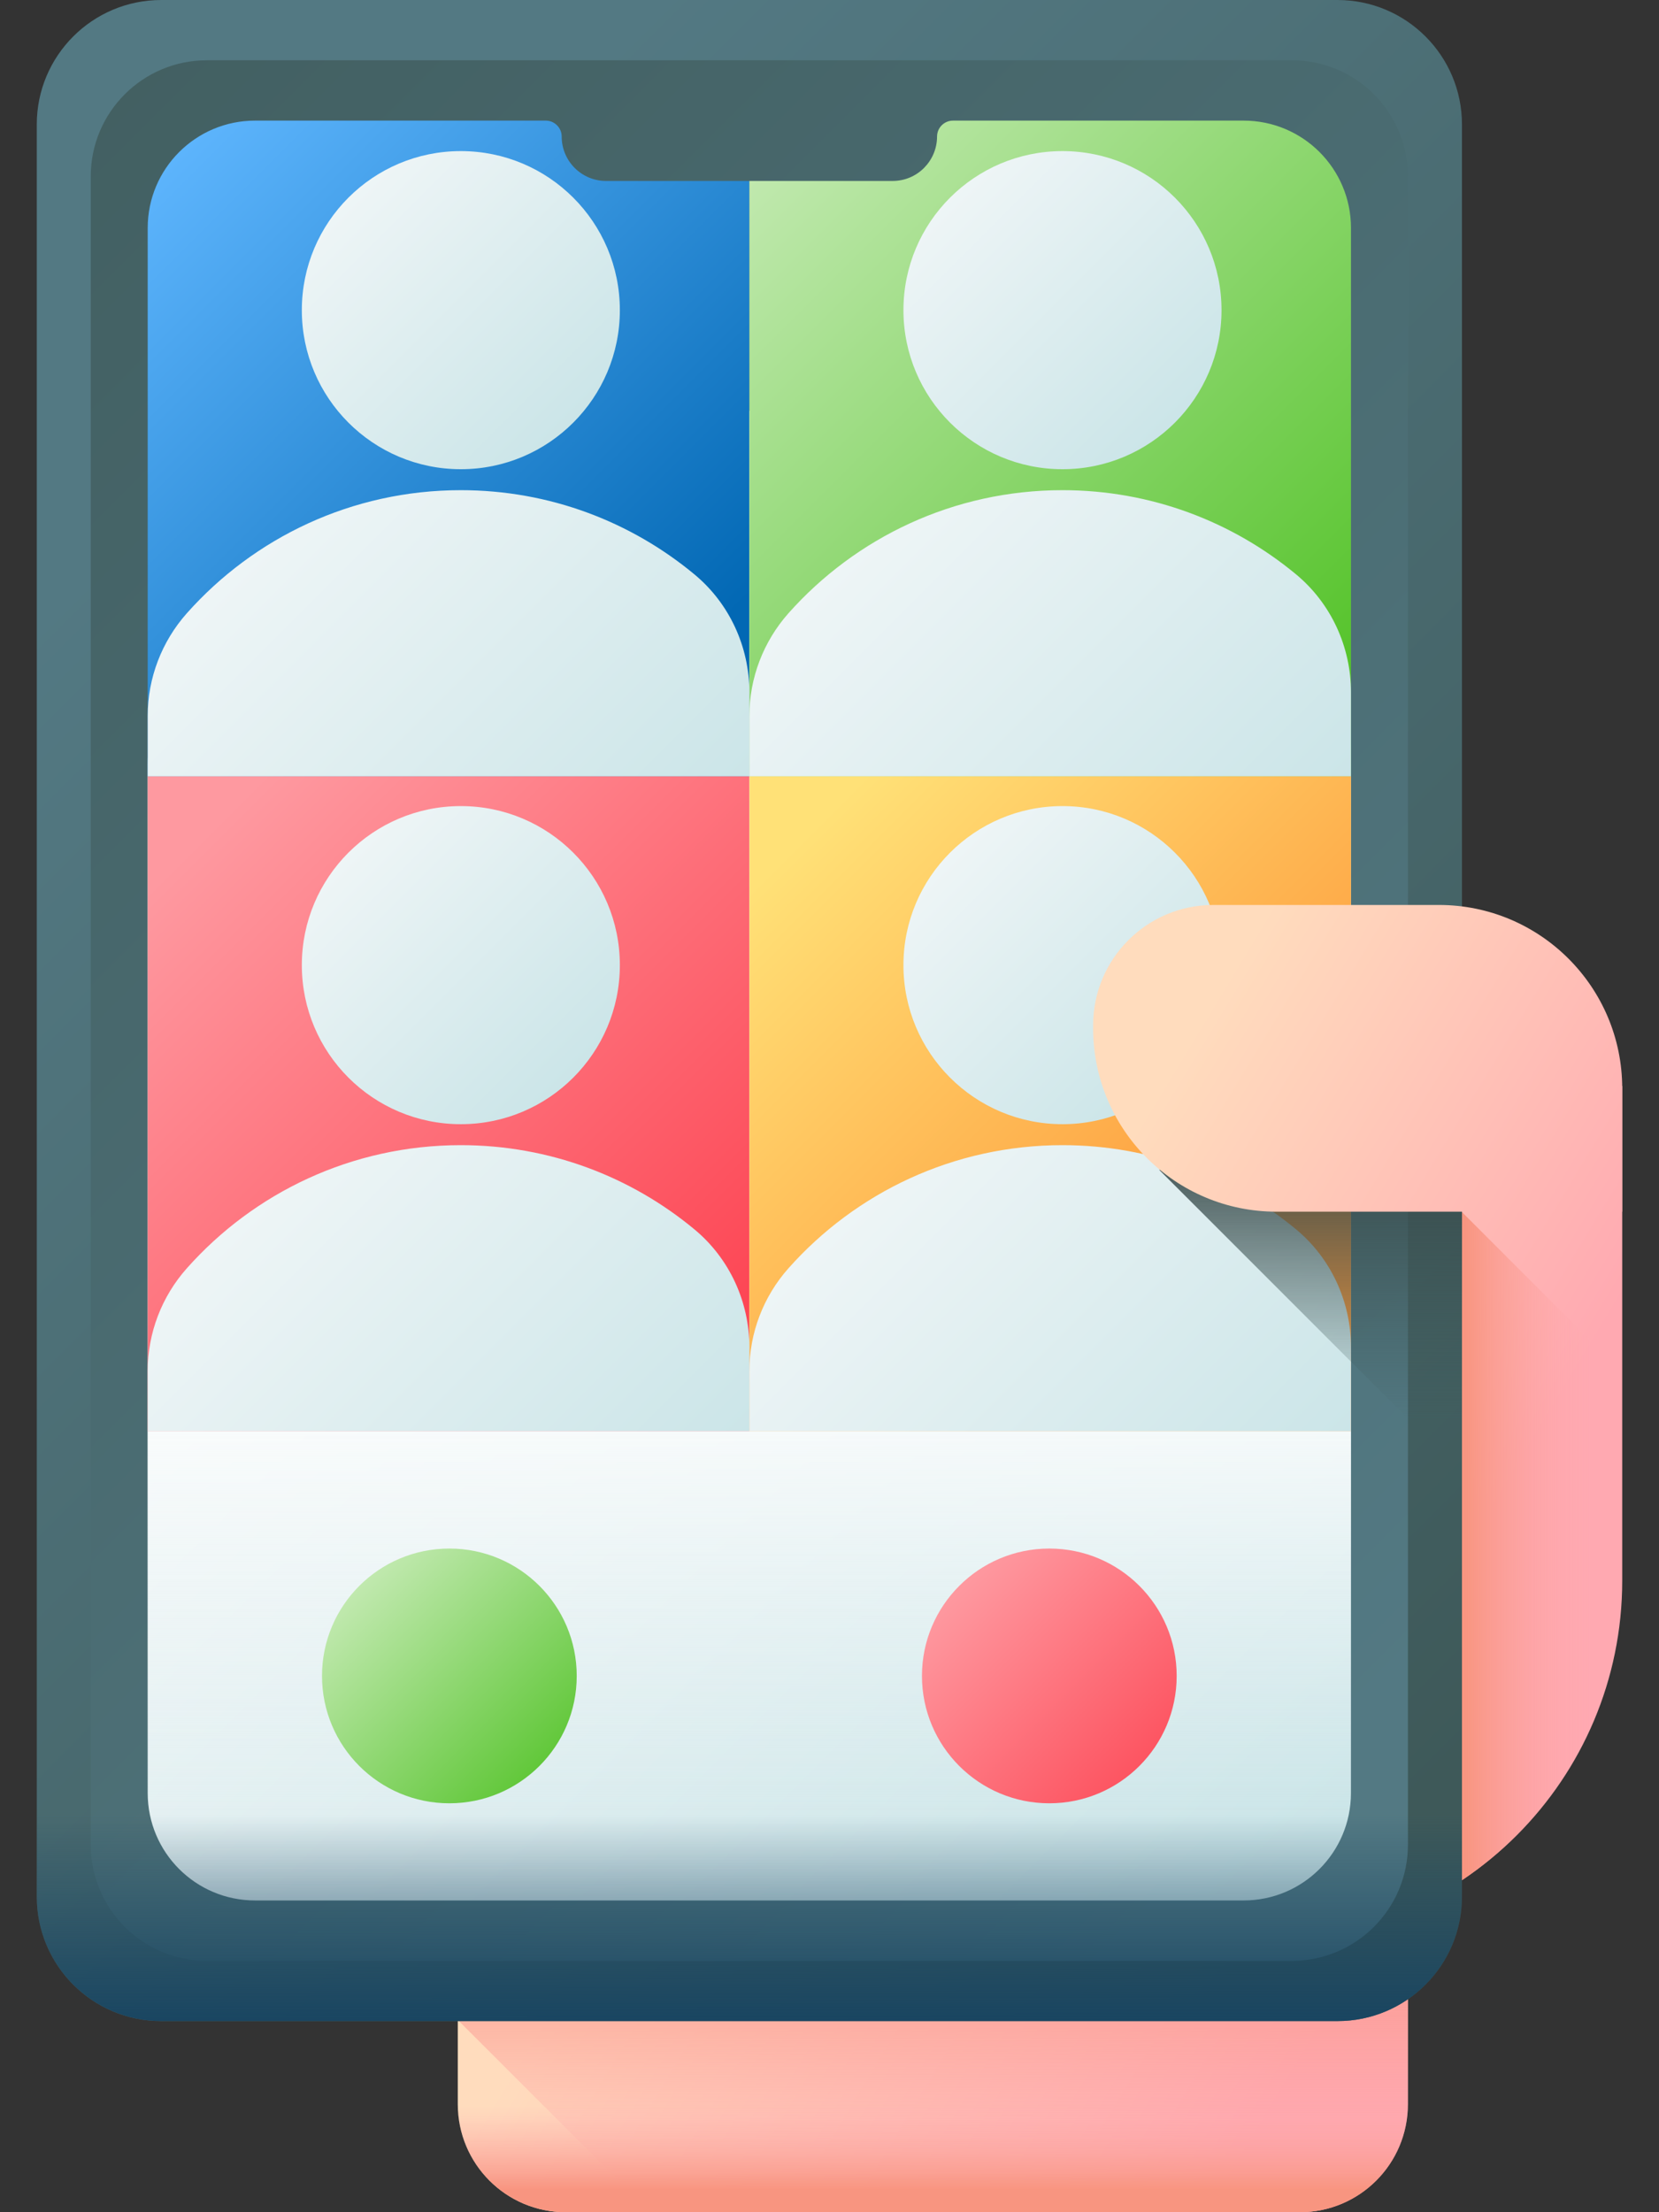
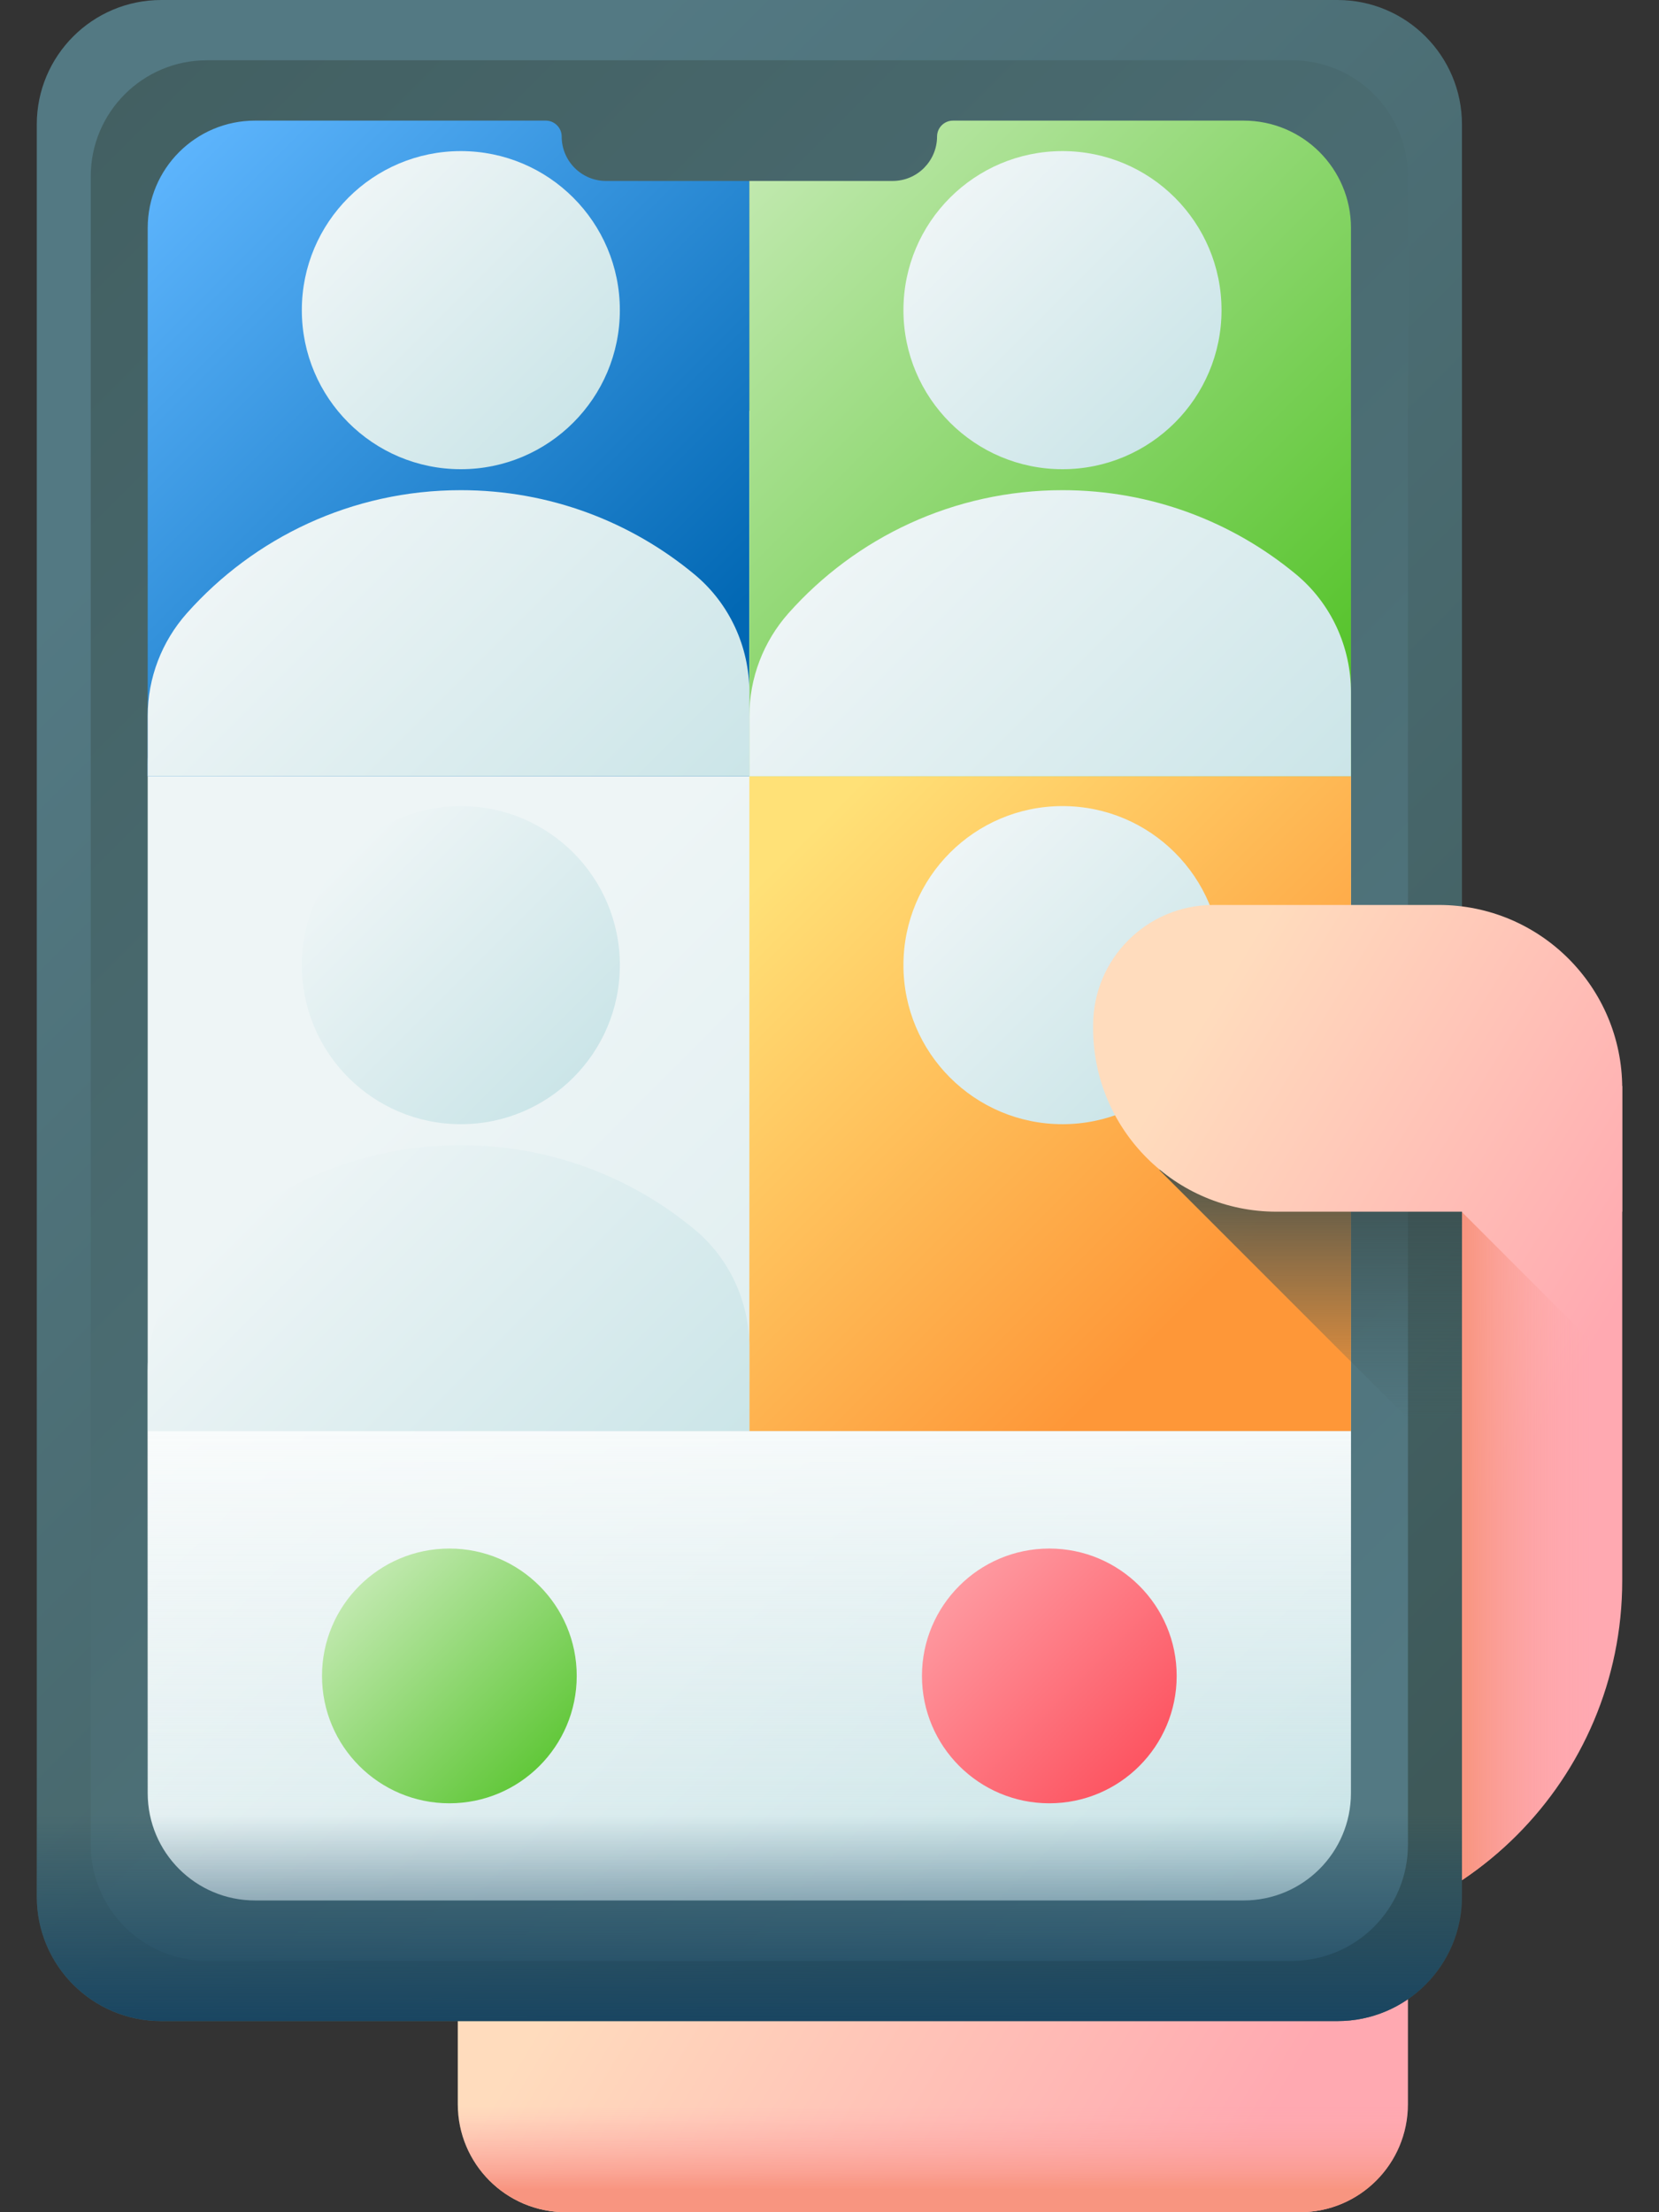
<svg xmlns="http://www.w3.org/2000/svg" width="30" height="40" viewBox="0 0 30 40" fill="none">
  <rect x="0" y="0" width="30" height="40" fill="#333333" stroke="none" />
  <path d="M23.505 40H10.232C9.153 40 8.278 39.125 8.278 38.045V33.864C8.278 32.784 9.153 31.909 10.232 31.909H23.505C24.585 31.909 25.46 32.784 25.46 33.864V38.045C25.46 39.125 24.585 40 23.505 40Z" fill="url(#paint0_linear_3701_19575)" />
-   <path d="M8.278 35.409V36.523L11.755 40H23.505C24.585 40 25.46 39.125 25.46 38.045V35.409H8.278Z" fill="url(#paint1_linear_3701_19575)" />
  <path d="M29.335 19.636V28.579C29.335 32.175 26.42 35.091 22.824 35.091V19.636H29.335Z" fill="url(#paint2_linear_3701_19575)" />
  <path d="M26.43 21.909H25.794V34.374C27.896 33.294 29.335 31.105 29.335 28.579V24.814L26.43 21.909Z" fill="url(#paint3_linear_3701_19575)" />
  <path d="M24.186 36.544H2.916C1.672 36.544 0.665 35.537 0.665 34.293V2.251C0.665 1.008 1.672 0 2.916 0H24.186C25.429 0 26.437 1.008 26.437 2.251V34.294C26.437 35.537 25.429 36.544 24.186 36.544Z" fill="url(#paint4_linear_3701_19575)" />
  <path d="M23.361 35.455H3.74C2.581 35.455 1.641 34.515 1.641 33.356V3.189C1.641 2.03 2.581 1.09 3.74 1.09H23.361C24.52 1.09 25.46 2.03 25.46 3.189V33.356C25.46 34.515 24.52 35.455 23.361 35.455Z" fill="url(#paint5_linear_3701_19575)" />
  <path d="M22.488 6.338H17.232C17.073 6.338 16.585 7.429 16.141 7.429H10.96C10.516 7.429 10.156 7.069 10.156 6.626C10.156 6.626 10.027 6.338 9.868 6.338L4.612 11.884C3.54 11.884 2.671 12.753 2.671 13.825V32.422C2.671 33.495 3.54 34.363 4.612 34.363H22.488C23.561 34.363 24.429 33.494 24.429 32.422V13.688C24.429 12.616 23.56 6.338 22.488 6.338Z" fill="url(#paint6_linear_3701_19575)" />
  <path d="M13.551 3.272H10.96C10.516 3.272 10.157 2.912 10.157 2.469C10.157 2.389 10.125 2.318 10.072 2.265C10.02 2.213 9.948 2.181 9.869 2.181H4.613C3.54 2.181 2.671 3.05 2.671 4.122V14.035H13.551V3.272Z" fill="url(#paint7_linear_3701_19575)" />
  <path d="M24.43 14.035V4.122C24.43 3.05 23.561 2.181 22.489 2.181H17.233C17.074 2.181 16.945 2.31 16.945 2.469C16.945 2.69 16.854 2.891 16.709 3.037C16.564 3.182 16.363 3.272 16.142 3.272H13.551V14.035H24.43Z" fill="url(#paint8_linear_3701_19575)" />
-   <path d="M2.671 14.035H13.551V25.878H2.671V14.035Z" fill="url(#paint9_linear_3701_19575)" />
  <path d="M13.551 14.035H24.43V25.878H13.551V14.035Z" fill="url(#paint10_linear_3701_19575)" />
  <path d="M8.333 8.484C9.922 8.484 11.209 7.196 11.209 5.608C11.209 4.019 9.922 2.732 8.333 2.732C6.745 2.732 5.458 4.019 5.458 5.608C5.458 7.196 6.745 8.484 8.333 8.484Z" fill="url(#paint11_linear_3701_19575)" />
  <path d="M13.551 12.518C13.551 11.695 13.191 10.911 12.558 10.386C11.412 9.435 9.94 8.863 8.333 8.863C6.362 8.863 4.593 9.723 3.379 11.088C2.924 11.6 2.671 12.26 2.671 12.944V14.035H13.551V12.518Z" fill="url(#paint12_linear_3701_19575)" />
  <path d="M19.213 8.484C20.801 8.484 22.089 7.196 22.089 5.608C22.089 4.019 20.801 2.732 19.213 2.732C17.625 2.732 16.337 4.019 16.337 5.608C16.337 7.196 17.625 8.484 19.213 8.484Z" fill="url(#paint13_linear_3701_19575)" />
  <path d="M24.43 12.518C24.43 11.695 24.07 10.911 23.438 10.386C22.291 9.435 20.819 8.863 19.213 8.863C17.242 8.863 15.472 9.723 14.258 11.088C13.804 11.6 13.551 12.26 13.551 12.944V14.035H24.43V12.518Z" fill="url(#paint14_linear_3701_19575)" />
  <path d="M8.333 20.327C9.922 20.327 11.209 19.039 11.209 17.451C11.209 15.863 9.922 14.575 8.333 14.575C6.745 14.575 5.458 15.863 5.458 17.451C5.458 19.039 6.745 20.327 8.333 20.327Z" fill="url(#paint15_linear_3701_19575)" />
  <path d="M13.551 24.361C13.551 23.538 13.191 22.754 12.558 22.229C11.412 21.278 9.94 20.706 8.333 20.706C6.362 20.706 4.593 21.566 3.379 22.932C2.924 23.443 2.671 24.103 2.671 24.787V25.878H13.551V24.361Z" fill="url(#paint16_linear_3701_19575)" />
  <path d="M19.213 20.327C20.801 20.327 22.089 19.039 22.089 17.451C22.089 15.863 20.801 14.575 19.213 14.575C17.625 14.575 16.337 15.863 16.337 17.451C16.337 19.039 17.625 20.327 19.213 20.327Z" fill="url(#paint17_linear_3701_19575)" />
-   <path d="M24.43 24.361C24.43 23.538 24.07 22.754 23.438 22.229C22.291 21.278 20.819 20.706 19.213 20.706C17.242 20.706 15.472 21.566 14.258 22.932C13.804 23.443 13.551 24.103 13.551 24.787V25.878H24.43V24.361Z" fill="url(#paint18_linear_3701_19575)" />
  <path d="M0.665 30.636V34.293C0.665 35.537 1.672 36.544 2.916 36.544H24.186C25.429 36.544 26.437 35.537 26.437 34.293V30.636H0.665Z" fill="url(#paint19_linear_3701_19575)" />
  <path d="M2.671 25.878V32.423C2.671 33.495 3.54 34.364 4.612 34.364H22.488C23.56 34.364 24.429 33.495 24.429 32.423V25.878H2.671Z" fill="url(#paint20_linear_3701_19575)" />
  <path d="M8.126 32.606C9.398 32.606 10.429 31.575 10.429 30.303C10.429 29.031 9.398 28 8.126 28C6.854 28 5.823 29.031 5.823 30.303C5.823 31.575 6.854 32.606 8.126 32.606Z" fill="url(#paint21_linear_3701_19575)" />
  <path d="M18.975 32.606C20.247 32.606 21.278 31.575 21.278 30.303C21.278 29.031 20.247 28 18.975 28C17.703 28 16.672 29.031 16.672 30.303C16.672 31.575 17.703 32.606 18.975 32.606Z" fill="url(#paint22_linear_3701_19575)" />
  <path d="M26.437 26.628V21.151H20.96L26.437 26.628Z" fill="url(#paint23_linear_3701_19575)" />
  <path d="M29.335 21.909H23.083C21.252 21.909 19.767 20.424 19.767 18.592V18.538C19.767 17.337 20.74 16.363 21.941 16.363H26.019C27.851 16.363 29.335 17.848 29.335 19.68V21.909Z" fill="url(#paint24_linear_3701_19575)" />
  <path d="M8.278 37.045V38.045C8.278 39.125 9.153 40 10.232 40H23.505C24.585 40 25.46 39.125 25.46 38.045V37.045H8.278Z" fill="url(#paint25_linear_3701_19575)" />
  <defs>
    <linearGradient id="paint0_linear_3701_19575" x1="11.91" y1="32.956" x2="22.374" y2="39.283" gradientUnits="userSpaceOnUse">
      <stop stop-color="#FFDCBD" />
      <stop offset="1" stop-color="#FFA9B1" />
    </linearGradient>
    <linearGradient id="paint1_linear_3701_19575" x1="16.869" y1="39.591" x2="16.869" y2="34.455" gradientUnits="userSpaceOnUse">
      <stop stop-color="#FFA9B1" stop-opacity="0" />
      <stop offset="1" stop-color="#F89580" />
    </linearGradient>
    <linearGradient id="paint2_linear_3701_19575" x1="18.931" y1="23.041" x2="26.75" y2="27.768" gradientUnits="userSpaceOnUse">
      <stop stop-color="#FFDCBD" />
      <stop offset="1" stop-color="#FFA9B1" />
    </linearGradient>
    <linearGradient id="paint3_linear_3701_19575" x1="28.794" y1="28.141" x2="26.49" y2="28.141" gradientUnits="userSpaceOnUse">
      <stop stop-color="#FFA9B1" stop-opacity="0" />
      <stop offset="1" stop-color="#F89580" />
    </linearGradient>
    <linearGradient id="paint4_linear_3701_19575" x1="3.495" y1="8.217" x2="26.828" y2="31.55" gradientUnits="userSpaceOnUse">
      <stop stop-color="#537983" />
      <stop offset="1" stop-color="#3E5959" />
    </linearGradient>
    <linearGradient id="paint5_linear_3701_19575" x1="25.611" y1="30.333" x2="-7.72" y2="-2.998" gradientUnits="userSpaceOnUse">
      <stop stop-color="#537983" />
      <stop offset="1" stop-color="#3E5959" />
    </linearGradient>
    <linearGradient id="paint6_linear_3701_19575" x1="9.799" y1="16.932" x2="25.01" y2="32.143" gradientUnits="userSpaceOnUse">
      <stop stop-color="#EEF5F6" />
      <stop offset="1" stop-color="#CBE5E8" />
    </linearGradient>
    <linearGradient id="paint7_linear_3701_19575" x1="2.379" y1="2.922" x2="11.895" y2="12.438" gradientUnits="userSpaceOnUse">
      <stop stop-color="#60B7FF" />
      <stop offset="1" stop-color="#0268B4" />
    </linearGradient>
    <linearGradient id="paint8_linear_3701_19575" x1="13.507" y1="3.193" x2="24.016" y2="13.703" gradientUnits="userSpaceOnUse">
      <stop stop-color="#C1E9AF" />
      <stop offset="1" stop-color="#4FC123" />
    </linearGradient>
    <linearGradient id="paint9_linear_3701_19575" x1="3.472" y1="15.318" x2="12.553" y2="24.399" gradientUnits="userSpaceOnUse">
      <stop stop-color="#FE99A0" />
      <stop offset="1" stop-color="#FD4755" />
    </linearGradient>
    <linearGradient id="paint10_linear_3701_19575" x1="14.35" y1="15.317" x2="22.078" y2="23.045" gradientUnits="userSpaceOnUse">
      <stop stop-color="#FFE177" />
      <stop offset="1" stop-color="#FE9738" />
    </linearGradient>
    <linearGradient id="paint11_linear_3701_19575" x1="6.3" y1="3.574" x2="10.367" y2="7.641" gradientUnits="userSpaceOnUse">
      <stop stop-color="#EEF5F6" />
      <stop offset="1" stop-color="#CBE5E8" />
    </linearGradient>
    <linearGradient id="paint12_linear_3701_19575" x1="4.932" y1="9.519" x2="11.499" y2="16.087" gradientUnits="userSpaceOnUse">
      <stop stop-color="#EEF5F6" />
      <stop offset="1" stop-color="#CBE5E8" />
    </linearGradient>
    <linearGradient id="paint13_linear_3701_19575" x1="17.179" y1="3.574" x2="21.246" y2="7.641" gradientUnits="userSpaceOnUse">
      <stop stop-color="#EEF5F6" />
      <stop offset="1" stop-color="#CBE5E8" />
    </linearGradient>
    <linearGradient id="paint14_linear_3701_19575" x1="15.811" y1="9.519" x2="22.379" y2="16.087" gradientUnits="userSpaceOnUse">
      <stop stop-color="#EEF5F6" />
      <stop offset="1" stop-color="#CBE5E8" />
    </linearGradient>
    <linearGradient id="paint15_linear_3701_19575" x1="6.3" y1="15.417" x2="10.367" y2="19.484" gradientUnits="userSpaceOnUse">
      <stop stop-color="#EEF5F6" />
      <stop offset="1" stop-color="#CBE5E8" />
    </linearGradient>
    <linearGradient id="paint16_linear_3701_19575" x1="4.932" y1="21.362" x2="11.499" y2="27.93" gradientUnits="userSpaceOnUse">
      <stop stop-color="#EEF5F6" />
      <stop offset="1" stop-color="#CBE5E8" />
    </linearGradient>
    <linearGradient id="paint17_linear_3701_19575" x1="17.179" y1="15.417" x2="21.246" y2="19.484" gradientUnits="userSpaceOnUse">
      <stop stop-color="#EEF5F6" />
      <stop offset="1" stop-color="#CBE5E8" />
    </linearGradient>
    <linearGradient id="paint18_linear_3701_19575" x1="15.811" y1="21.362" x2="22.379" y2="27.93" gradientUnits="userSpaceOnUse">
      <stop stop-color="#EEF5F6" />
      <stop offset="1" stop-color="#CBE5E8" />
    </linearGradient>
    <linearGradient id="paint19_linear_3701_19575" x1="13.551" y1="32.818" x2="13.551" y2="36.727" gradientUnits="userSpaceOnUse">
      <stop stop-color="#174461" stop-opacity="0" />
      <stop offset="1" stop-color="#174461" />
    </linearGradient>
    <linearGradient id="paint20_linear_3701_19575" x1="13.55" y1="32.848" x2="13.55" y2="24.297" gradientUnits="userSpaceOnUse">
      <stop stop-color="#EEF5F6" stop-opacity="0" />
      <stop offset="1" stop-color="white" />
    </linearGradient>
    <linearGradient id="paint21_linear_3701_19575" x1="6.49" y1="28.666" x2="10.4" y2="32.577" gradientUnits="userSpaceOnUse">
      <stop stop-color="#C1E9AF" />
      <stop offset="1" stop-color="#4FC123" />
    </linearGradient>
    <linearGradient id="paint22_linear_3701_19575" x1="17.338" y1="28.666" x2="21.249" y2="32.577" gradientUnits="userSpaceOnUse">
      <stop stop-color="#FE99A0" />
      <stop offset="1" stop-color="#FD4755" />
    </linearGradient>
    <linearGradient id="paint23_linear_3701_19575" x1="23.698" y1="25.666" x2="23.698" y2="20.573" gradientUnits="userSpaceOnUse">
      <stop stop-color="#3E5959" stop-opacity="0" />
      <stop offset="1" stop-color="#384949" />
    </linearGradient>
    <linearGradient id="paint24_linear_3701_19575" x1="22.165" y1="17.693" x2="29.983" y2="22.42" gradientUnits="userSpaceOnUse">
      <stop stop-color="#FFDCBD" />
      <stop offset="1" stop-color="#FFA9B1" />
    </linearGradient>
    <linearGradient id="paint25_linear_3701_19575" x1="16.869" y1="38.091" x2="16.869" y2="39.591" gradientUnits="userSpaceOnUse">
      <stop stop-color="#FFA9B1" stop-opacity="0" />
      <stop offset="1" stop-color="#F89580" />
    </linearGradient>
  </defs>
</svg>